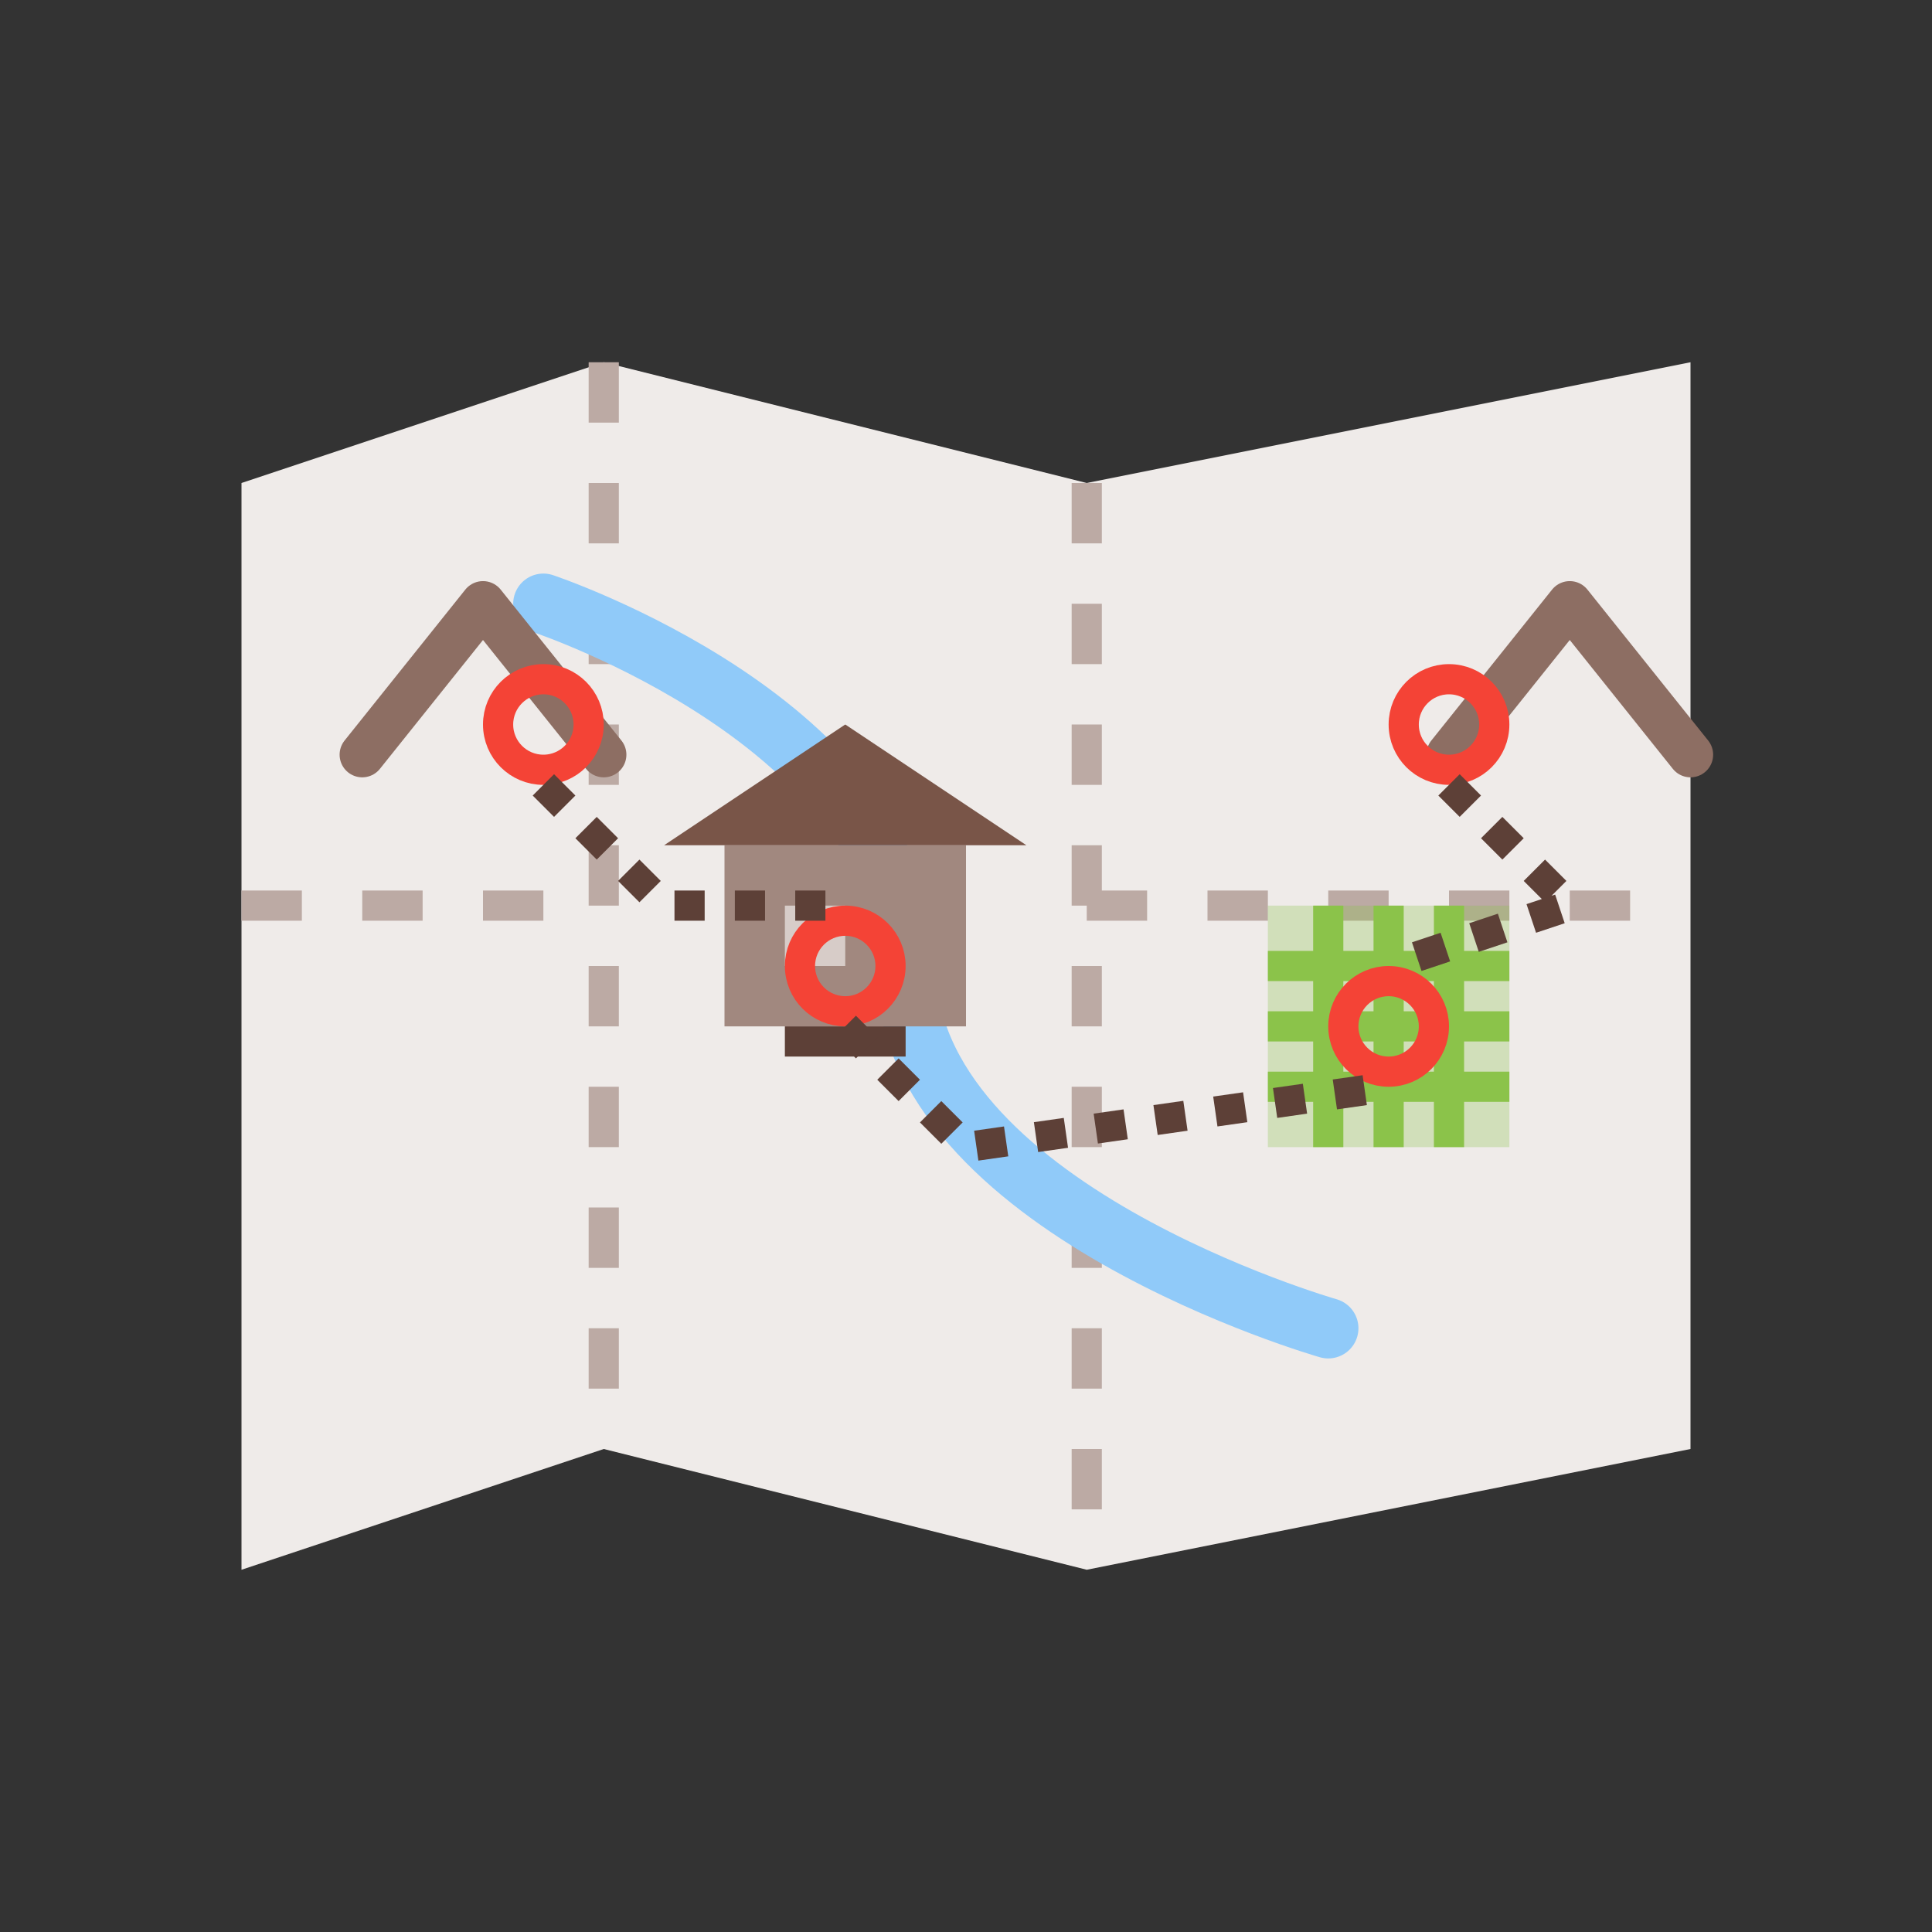
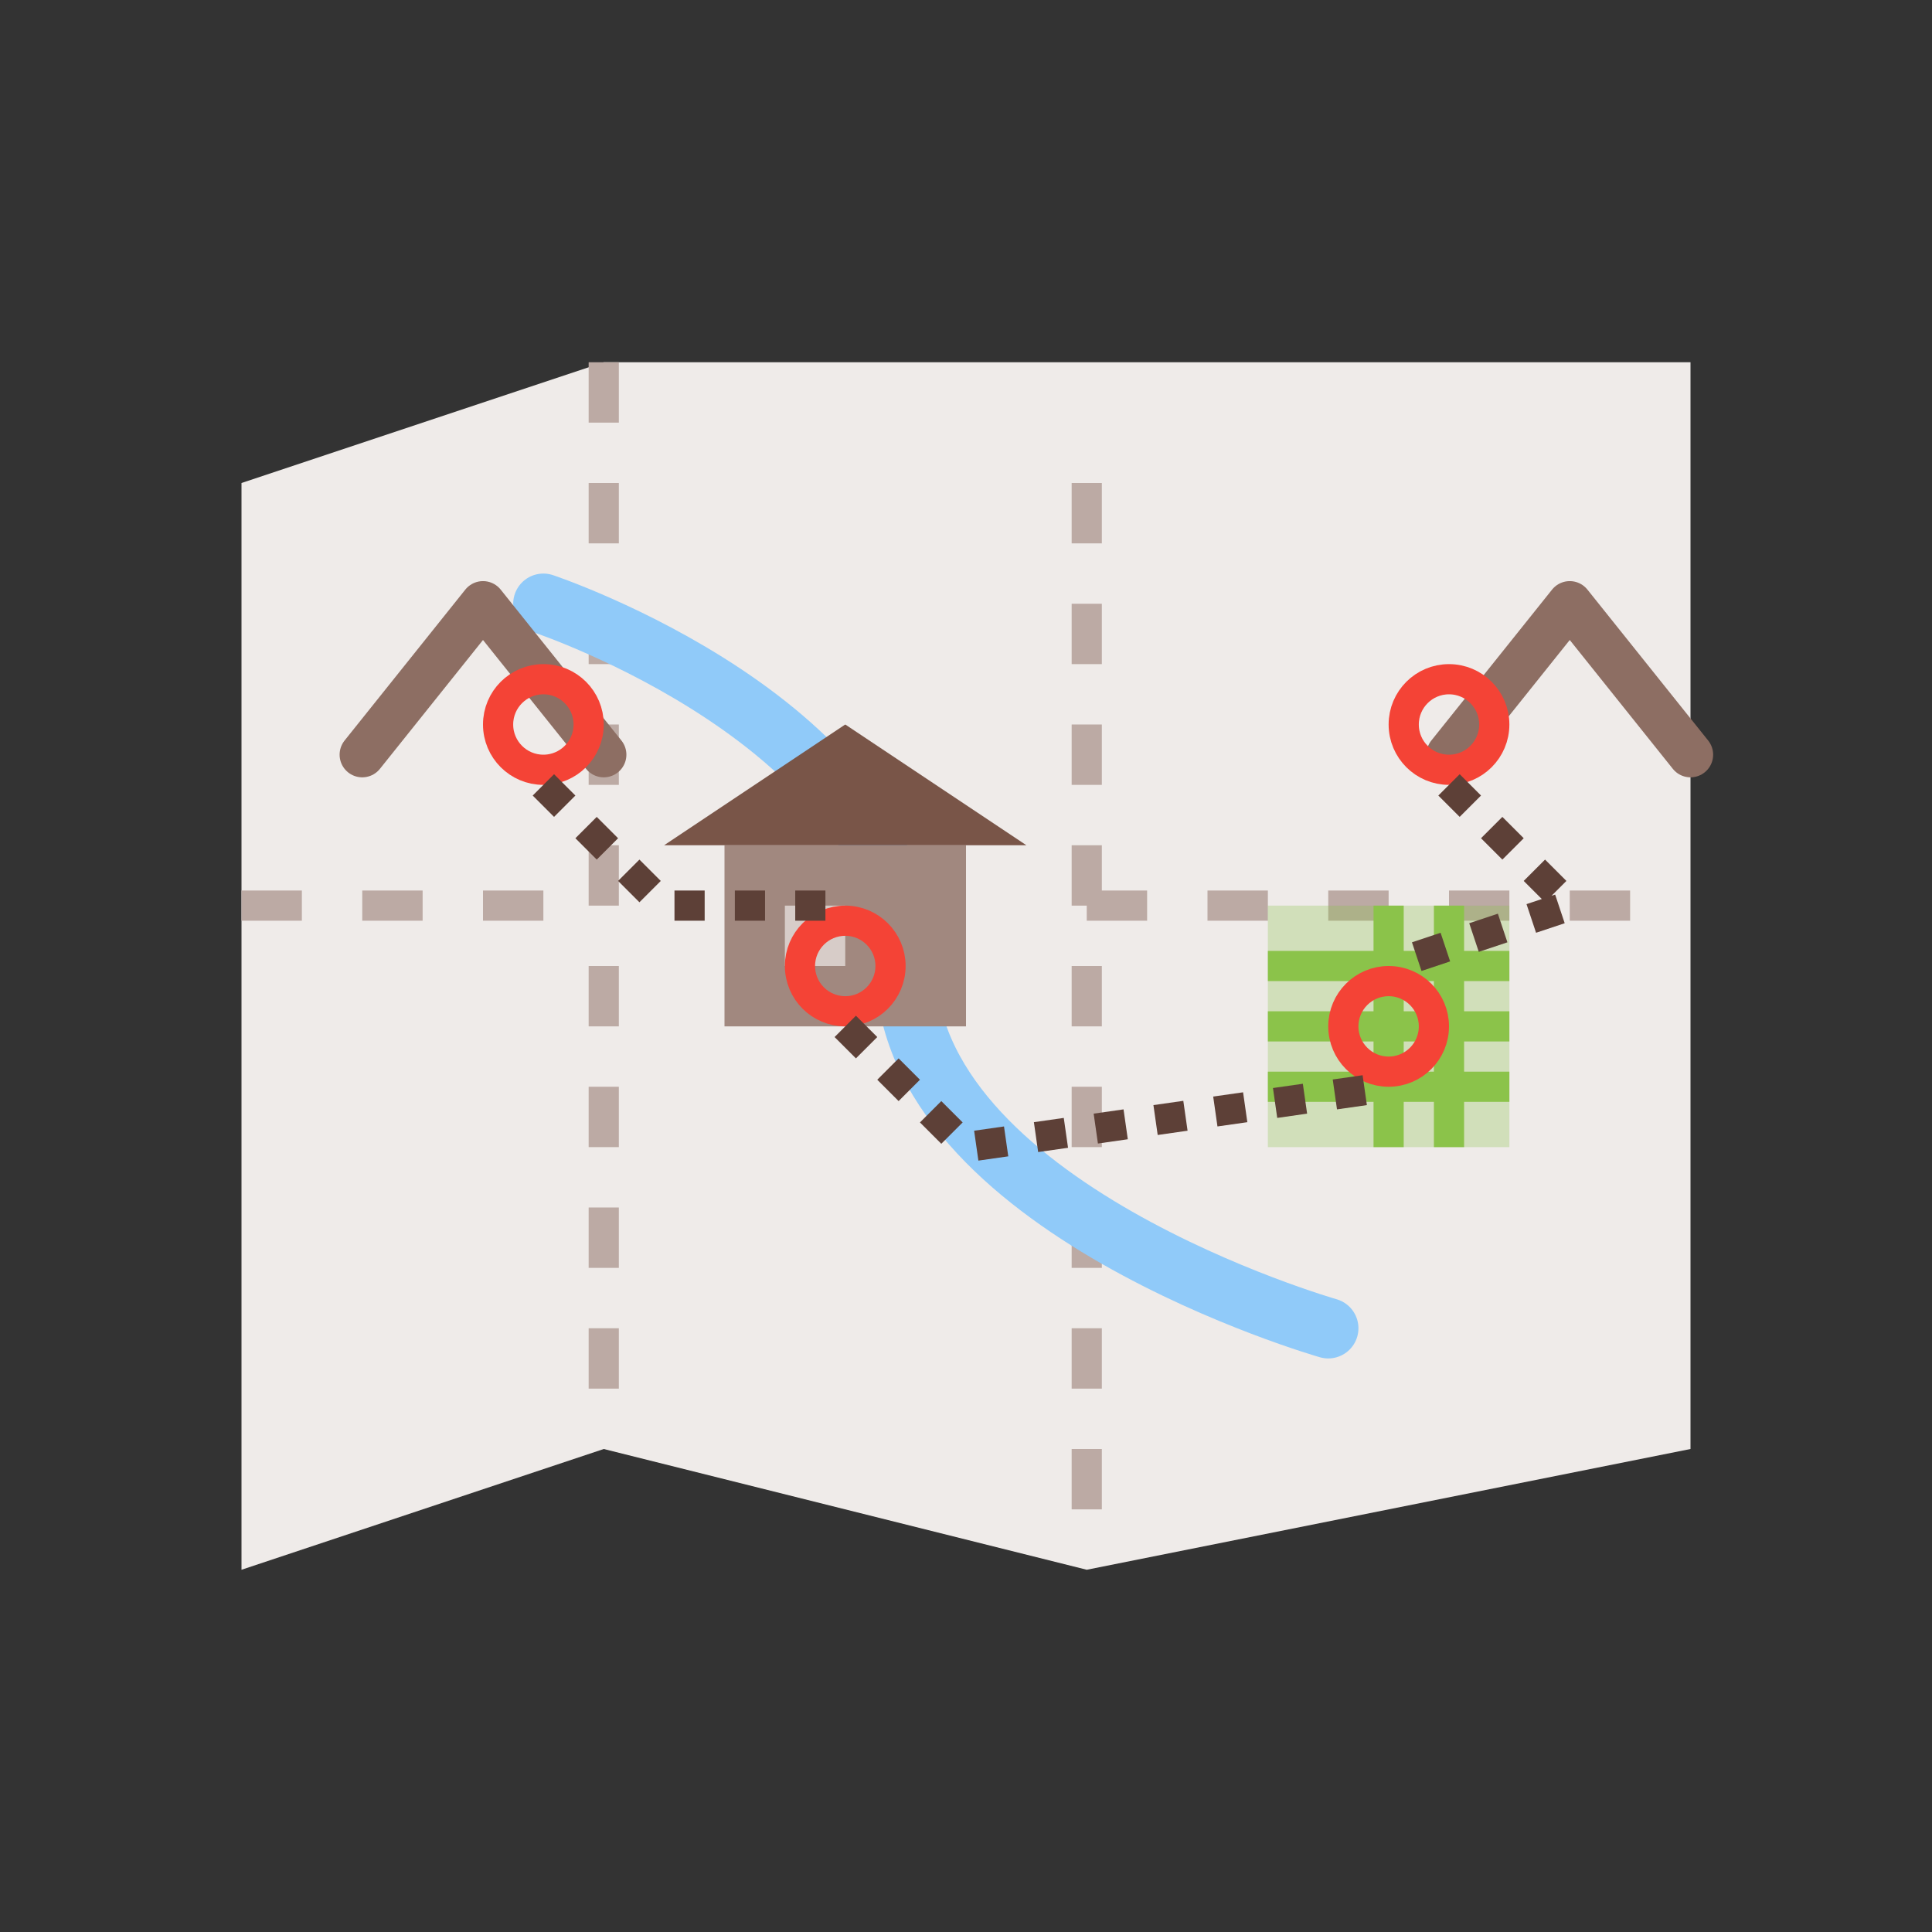
<svg xmlns="http://www.w3.org/2000/svg" width="64" height="64" viewBox="0 0 64 64" fill="none">
  <rect x="0" y="0" width="64" height="64" fill="#333333" stroke="none" />
-   <path d="M8 16L20 12L36 16L56 12V48L36 52L20 48L8 52V16Z" fill="#EFEBE9" />
+   <path d="M8 16L20 12L56 12V48L36 52L20 48L8 52V16Z" fill="#EFEBE9" />
  <path d="M20 12V48" stroke="#BCAAA4" stroke-width="1" stroke-dasharray="2 2" />
  <path d="M36 16V52" stroke="#BCAAA4" stroke-width="1" stroke-dasharray="2 2" />
  <path d="M8 30H20" stroke="#BCAAA4" stroke-width="1" stroke-dasharray="2 2" />
  <path d="M36 30H56" stroke="#BCAAA4" stroke-width="1" stroke-dasharray="2 2" />
  <path d="M18 20C18 20 30 24 30 32C30 40 44 44 44 44" stroke="#90CAF9" stroke-width="2" stroke-linecap="round" />
  <path d="M12 25L16 20L20 25" stroke="#8D6E63" stroke-width="1.5" stroke-linecap="round" stroke-linejoin="round" />
  <path d="M48 25L52 20L56 25" stroke="#8D6E63" stroke-width="1.5" stroke-linecap="round" stroke-linejoin="round" />
  <rect x="24" y="28" width="8" height="6" fill="#A1887F" />
  <path d="M22 28H34L28 24L22 28Z" fill="#795548" />
  <rect x="26" y="30" width="2" height="2" fill="#D7CCC8" />
-   <rect x="26" y="34" width="4" height="1" fill="#5D4037" />
  <rect x="42" y="30" width="8" height="8" fill="#8BC34A" fill-opacity="0.3" />
  <path d="M42 32H50" stroke="#8BC34A" stroke-width="1" />
  <path d="M42 34H50" stroke="#8BC34A" stroke-width="1" />
  <path d="M42 36H50" stroke="#8BC34A" stroke-width="1" />
-   <path d="M44 30V38" stroke="#8BC34A" stroke-width="1" />
  <path d="M46 30V38" stroke="#8BC34A" stroke-width="1" />
  <path d="M48 30V38" stroke="#8BC34A" stroke-width="1" />
  <circle cx="28" cy="32" r="1.5" stroke="#F44336" stroke-width="1" />
  <circle cx="46" cy="34" r="1.5" stroke="#F44336" stroke-width="1" />
  <circle cx="18" cy="24" r="1.5" stroke="#F44336" stroke-width="1" />
  <circle cx="48" cy="24" r="1.5" stroke="#F44336" stroke-width="1" />
  <path d="M28 34L32 38L46 36" stroke="#5D4037" stroke-width="1" stroke-dasharray="1 1" />
  <path d="M48 26L52 30L46 32" stroke="#5D4037" stroke-width="1" stroke-dasharray="1 1" />
  <path d="M18 26L22 30L28 30" stroke="#5D4037" stroke-width="1" stroke-dasharray="1 1" />
</svg>